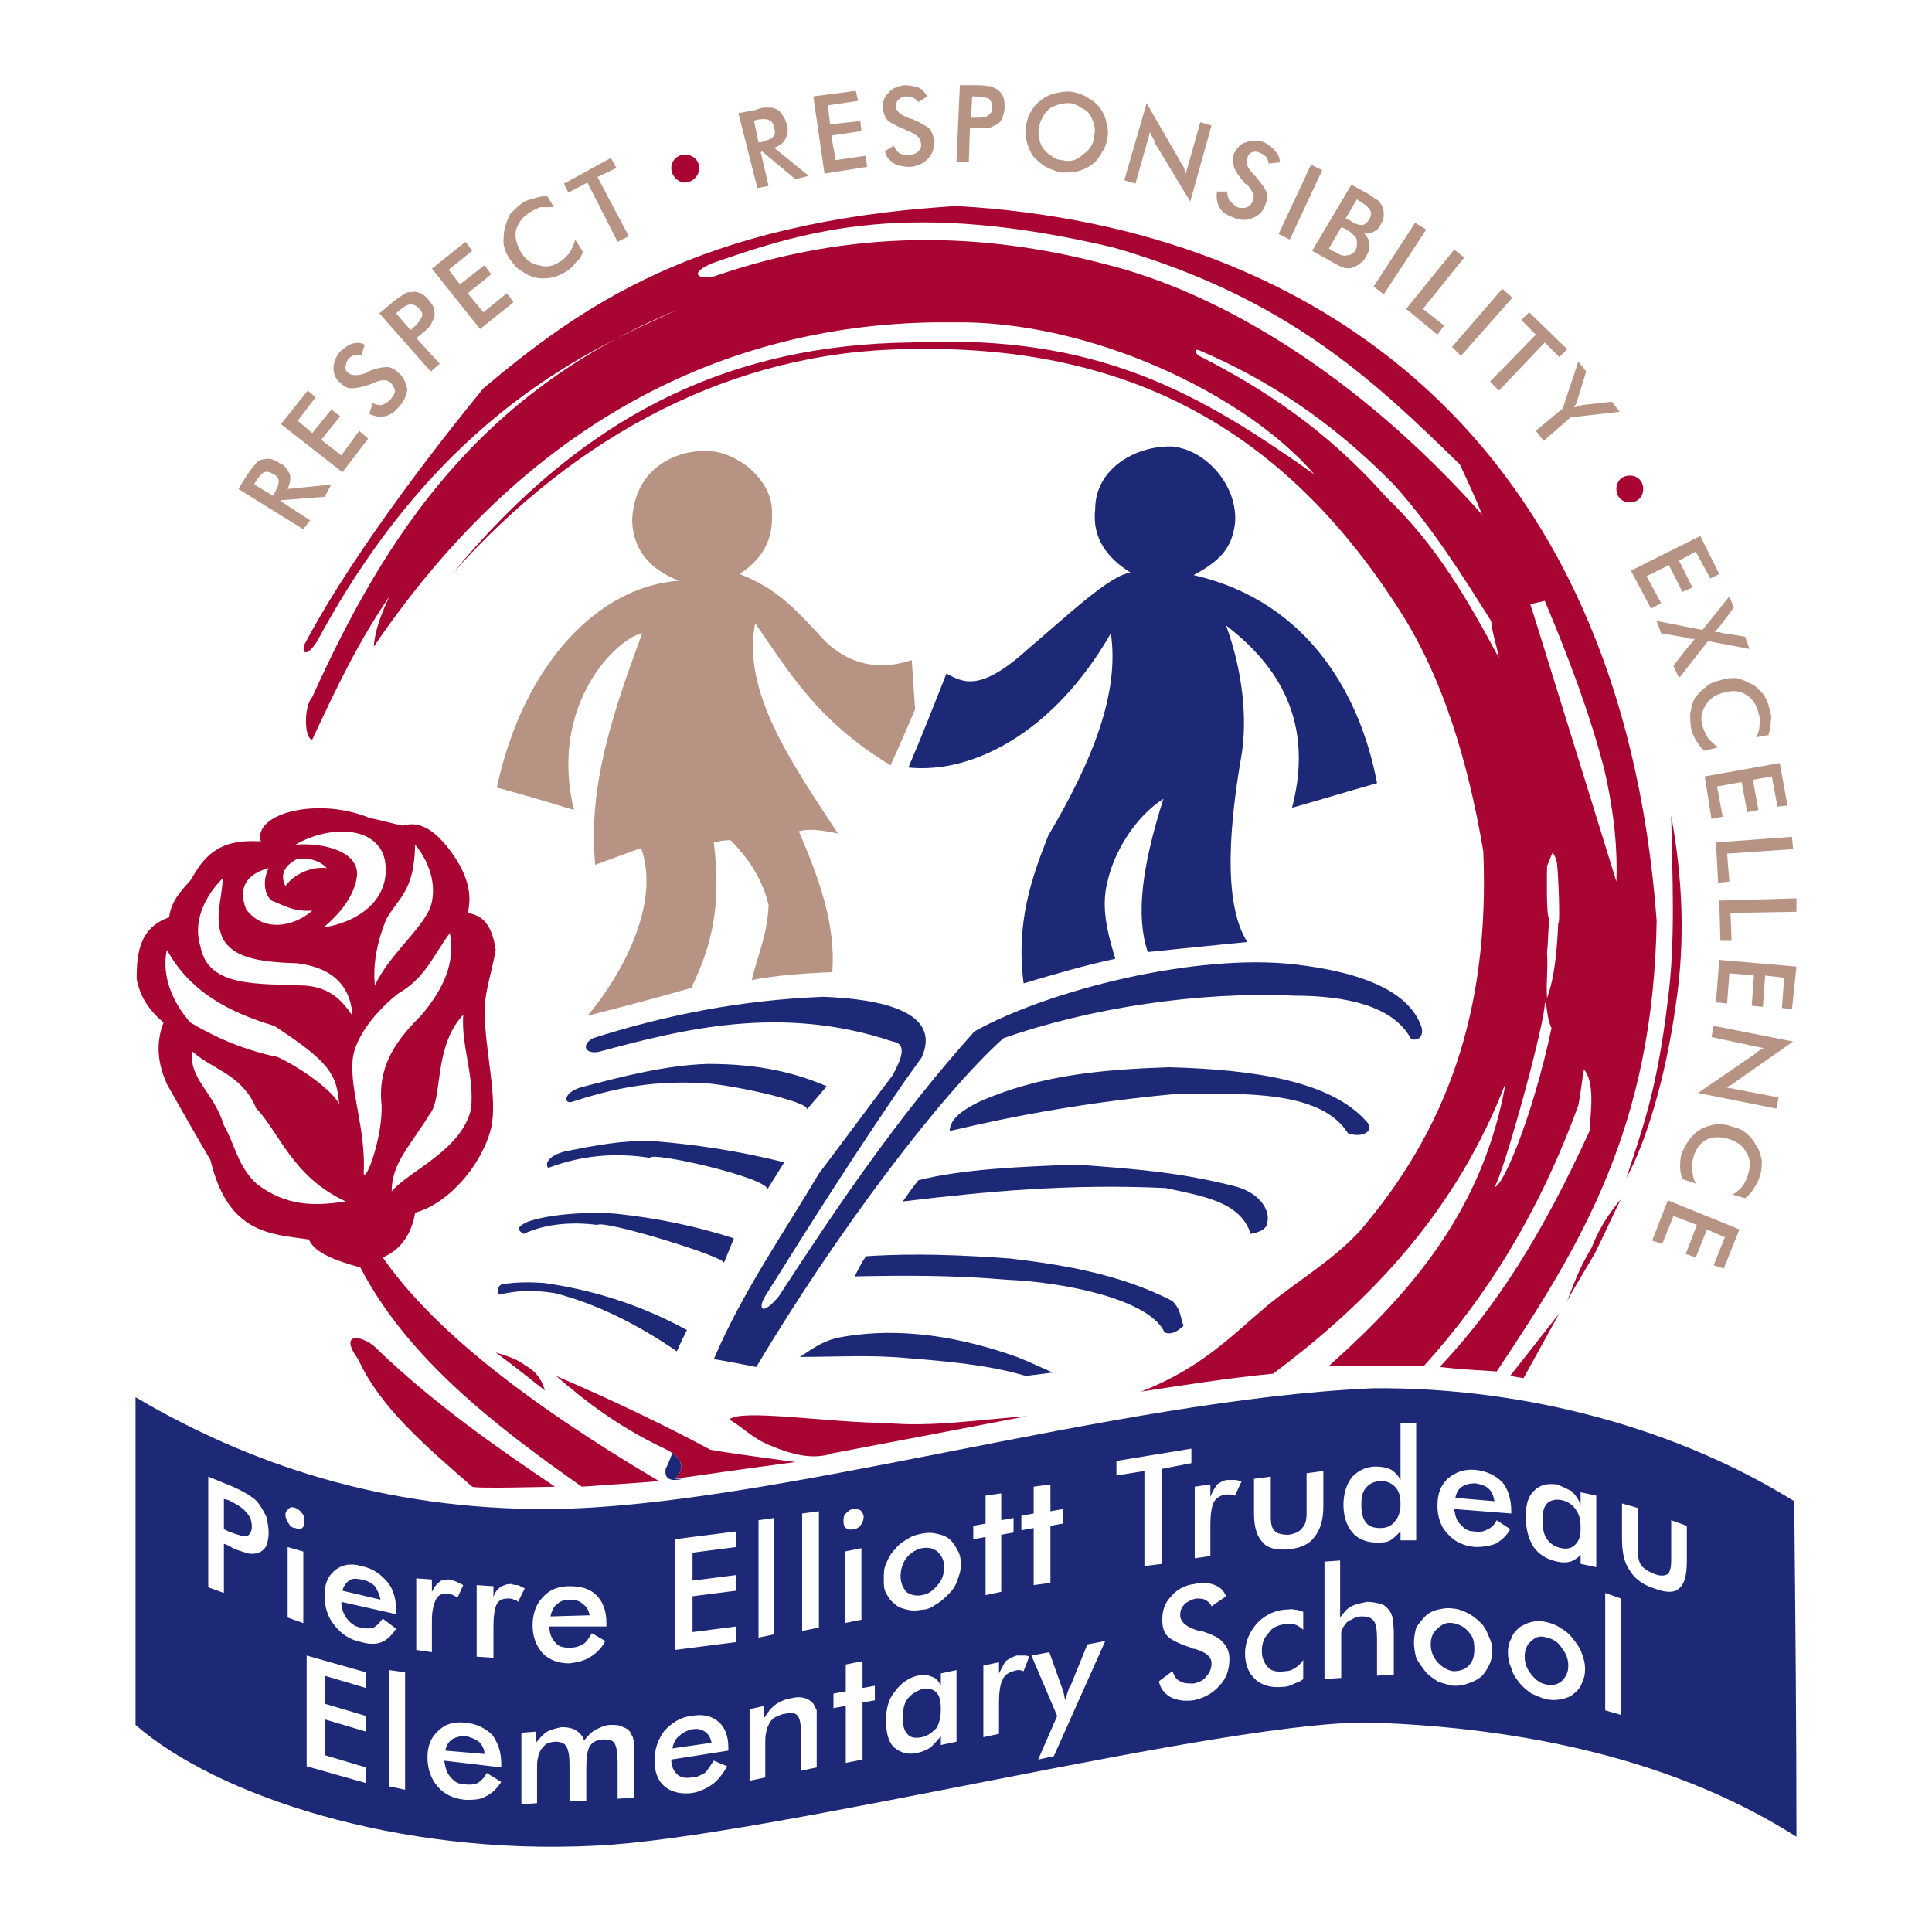
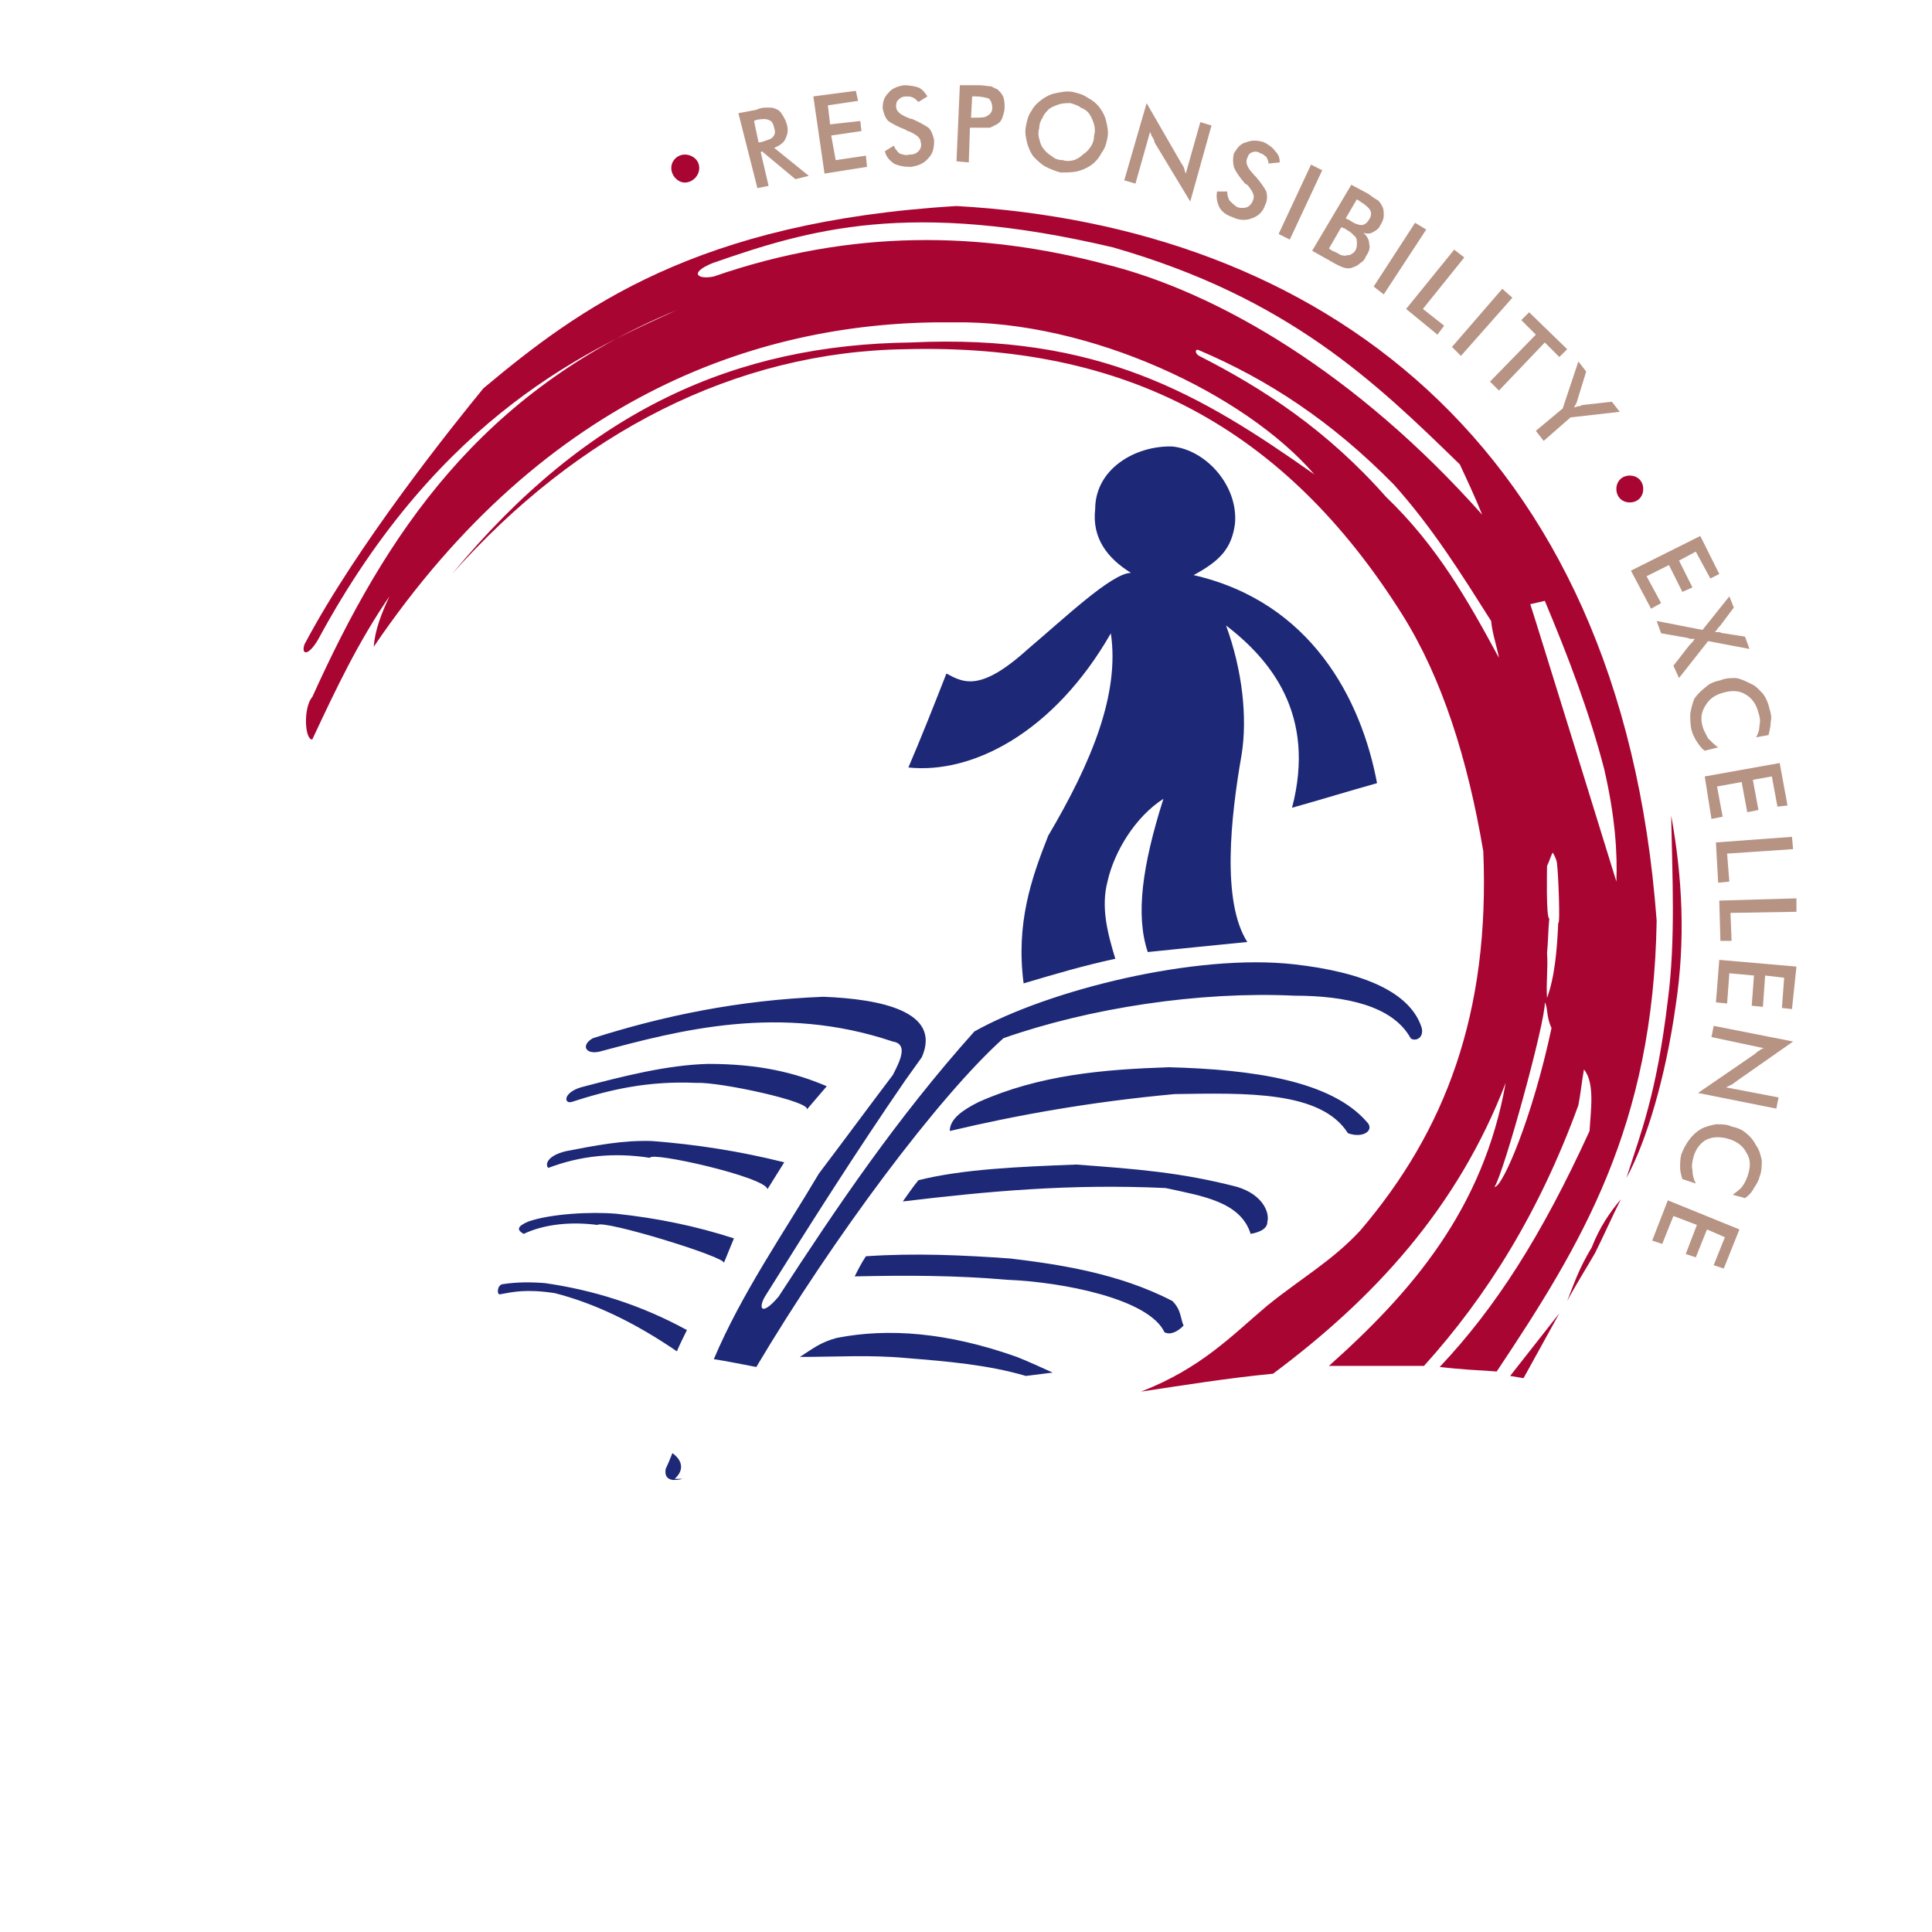
<svg xmlns="http://www.w3.org/2000/svg" version="1.0" id="Layer_1" x="0px" y="0px" width="192.756px" height="192.756px" viewBox="0 0 192.756 192.756" enable-background="new 0 0 192.756 192.756" xml:space="preserve">
  <g>
    <polygon fill-rule="evenodd" clip-rule="evenodd" fill="#FFFFFF" points="0,0 192.756,0 192.756,192.756 0,192.756 0,0  " />
-     <path fill-rule="evenodd" clip-rule="evenodd" fill="#1D2877" d="M13.523,172.094c0-10.936,0-21.76,0-32.695   c11.159,6.582,24.661,11.27,41.399,11.158c22.095-0.223,56.129-10.936,82.129-12.051c15.399-0.113,30.464,4.127,41.958,11.27   c0.111,11.158,0.223,22.318,0.223,33.477c-13.502-8.592-29.794-10.936-42.181-11.383c-14.172-0.445-60.481,11.494-77.665,12.275   C39.635,185.148,21.558,179.123,13.523,172.094L13.523,172.094z" />
    <path fill-rule="evenodd" clip-rule="evenodd" fill="#A90533" d="M31.154,73.783c2.455-5.245,4.575-9.708,7.7-14.283   c-0.781,1.674-1.451,3.348-1.562,5.021c17.184-25.331,38.944-32.584,57.803-32.361c13.613-0.223,29.125,7.142,36.043,15.176   c-11.382-8.035-21.536-14.06-40.283-13.167c-17.296,0.223-32.138,6.583-45.751,23.099c12.498-14.06,28.232-22.206,45.305-22.429   c21.76-0.558,37.717,7.699,49.545,26.558c3.906,6.249,6.473,14.283,8.035,23.545c0.669,16.181-3.794,27.897-12.275,37.829   c-2.789,3.012-5.803,4.686-9.262,7.477c-3.571,3.012-6.584,6.248-12.609,8.592c4.463-0.67,8.592-1.34,13.167-1.785   c10.043-7.477,18.412-16.516,23.211-29.014c-2.231,12.609-9.373,20.867-17.631,28.232c3.124,0,6.36,0,9.484,0   c6.249-6.92,11.494-15.287,15.399-26c0.224-1.117,0.335-2.344,0.558-3.572c1.116,1.34,0.67,4.129,0.559,6.139   c-4.799,10.488-9.374,17.631-14.953,23.545c1.897,0.223,3.905,0.334,5.691,0.447c8.48-12.723,15.622-24.439,15.957-44.971   c-3.571-48.207-34.146-69.297-69.854-71.306C69.541,22.118,57.824,30.71,48.228,38.745c-3.013,3.682-12.609,15.623-17.854,25.554   c-0.334,1.004,0.335,1.228,1.339-0.446c12.274-22.764,27.562-29.125,35.82-32.919c-19.64,8.146-29.013,22.318-36.378,38.61   C30.262,70.547,30.373,73.783,31.154,73.783L31.154,73.783z M154.125,100.006c0.335,0.559,0.112,1.34,0.67,2.566   c-1.897,8.928-4.91,15.959-5.691,15.846C149.996,117.191,154.237,101.793,154.125,100.006L154.125,100.006z M154.349,86.393   c0.223-0.447,0.335-0.893,0.558-1.339c0,0,0.446,0.669,0.446,1.228c0.111,0.781,0.335,6.026,0.111,5.803   c-0.111,2.566-0.334,5.355-1.115,7.477c-0.111-1.451,0.111-3.013,0-4.464c0.111-1.116,0.111-2.343,0.223-3.459   C154.237,91.637,154.349,86.616,154.349,86.393L154.349,86.393z M152.675,60.281c0.446-0.112,1.004-0.224,1.45-0.335   c2.344,5.58,4.464,11.159,5.914,16.738c1.116,4.798,1.34,8.481,1.228,11.271C161.267,87.955,152.786,60.504,152.675,60.281   L152.675,60.281z M119.645,34.951c6.807,2.901,13.167,7.03,19.416,13.391c3.905,4.352,6.807,9.038,9.709,13.613   c0.111,1.228,0.558,2.455,0.78,3.683c-3.013-5.58-6.137-11.159-11.271-16.069c-5.914-6.695-12.274-10.824-18.635-14.06   C119.198,35.285,119.198,34.727,119.645,34.951L119.645,34.951z M71.215,27.585c-1.562,0.335-2.567-0.334-0.112-1.339   c9.597-3.348,19.64-6.361,39.949-1.562c17.52,5.022,26.224,13.502,34.593,21.648c0.781,1.674,1.562,3.348,2.231,5.021   c-12.498-14.061-26.335-22.206-37.605-24.996C97.996,23.122,85.052,22.787,71.215,27.585L71.215,27.585z M150.666,137.277   l4.91-6.25l-3.571,6.473L150.666,137.277L150.666,137.277z M156.357,129.801c0.669-1.674,1.115-3.125,2.454-5.355   c0.781-2.01,1.786-3.459,2.901-4.799c-0.893,1.785-1.674,3.57-2.566,5.355C158.254,126.564,157.25,128.127,156.357,129.801   L156.357,129.801z M162.271,117.525c1.45-4.574,3.013-8.369,4.129-17.742c0.781-5.914,0.446-12.274,0.334-18.412   c1.116,6.138,1.451,12.387,0.447,18.971C166.177,107.482,164.279,113.844,162.271,117.525L162.271,117.525z" />
    <path fill-rule="evenodd" clip-rule="evenodd" fill="#A90533" d="M68.313,15.422c-0.67,0-1.339,0.558-1.339,1.339   s0.669,1.451,1.339,1.451c0.781,0,1.451-0.669,1.451-1.451S69.095,15.422,68.313,15.422L68.313,15.422z" />
    <path fill-rule="evenodd" clip-rule="evenodd" fill="#A90533" d="M162.606,47.449c-0.781,0-1.34,0.558-1.34,1.338   c0,0.781,0.559,1.339,1.34,1.339c0.78,0,1.339-0.558,1.339-1.339C163.945,48.006,163.387,47.449,162.606,47.449L162.606,47.449z" />
-     <path fill-rule="evenodd" clip-rule="evenodd" fill="#A90533" d="M47.111,148.324c-4.463-3.904-9.15-7.811-11.382-12.721   c-2.12-2.902,0.669-2.344,1.897-1.004c5.58,5.355,11.605,9.596,17.743,13.725C55.369,148.324,47.334,148.547,47.111,148.324   L47.111,148.324z M37.403,98.332c-0.223-2.12,0.223-4.351,1.116-6.583c1.339-2.343,2.79-2.79,2.901-7.476   c1.116,1.339,2.121,3.459,1.674,5.69C42.648,92.307,38.854,95.097,37.403,98.332L37.403,98.332z M65.747,147.766   c-13.614-8.033-22.765-15.398-27.562-22.316c1.897-0.781,2.901-2.455,3.236-4.463c3.348-0.895,6.695-4.799,7.588-8.482   c0.67-3.123-0.669-7.699-0.669-11.939c0.112-1.896,0.781-3.793,1.116-5.802c-0.447-3.013-1.674-3.459-2.79-3.683   c0.446-1.786,0-3.571-1.228-5.468c-1.785-2.678-3.459-3.794-5.245-3.236c-1.116-0.223-2.231-0.558-3.348-0.781   c-5.133-2.121-11.605-0.447-10.824,2.343c-2.232-0.112-4.352,0.111-6.026,2.343c-0.335,0.446-0.67,1.004-1.004,1.562   c-0.893,1.004-1.897,2.008-2.12,3.682c-2.901,1.004-3.236,3.459-3.236,6.138c0.335,1.785,1.228,3.123,2.678,4.352   c-0.893,2.344-0.446,4.352,0.334,6.137c1.451,2.566,2.902,5.133,4.352,7.588c1.786,7.477,6.138,7.365,9.82,7.924   c0.558,1.338,2.678,2.119,5.133,2.789c4.687,9.039,13.502,15.846,22.095,21.871C58.047,148.324,66.193,147.766,65.747,147.766   L65.747,147.766z M39.077,118.865c0-2.789,1.786-4.463,3.794-7.699c1.339-1.562,0.335-6.695,3.348-9.932   c-0.223,3.125,1.116,6.025,0.781,9.373C46.107,114.736,40.751,116.857,39.077,118.865L39.077,118.865z M32.27,92.53   c1.897-1.562,3.125-3.348,3.348-5.133c0.223-2.455-3.348-3.348-6.138-3.124c3.236-1.897,8.146-2.009,8.927,1.562   C39.077,89.963,35.395,92.084,32.27,92.53L32.27,92.53z M32.605,86.616c-0.669-0.781-2.009-1.116-3.013-0.893   c-1.228,0.67-1.674,1.562-1.116,2.678C29.257,87.286,31.043,86.393,32.605,86.616L32.605,86.616z M31.154,90.856   c-1.785,0.111-2.678-0.446-3.794-0.893c-0.781-0.223-1.339-1.785-0.558-3.348c-2.121,0.558-3.125,1.897-2.232,4.129   C26.356,93.088,29.369,92.419,31.154,90.856L31.154,90.856z M22.228,87.62c-1.339,1.339-3.125,3.906-2.232,6.807   c0.781,4.129,5.691,3.682,10.489,3.905c2.566,0.225,3.682,1.562,4.687,3.014c-0.112-1.674-0.781-4.687-5.579-5.245   c-4.129-0.111-6.361-0.669-7.365-2.455C21.334,91.637,22.116,89.963,22.228,87.62L22.228,87.62z M33.833,110.162   c-0.223-3.014-1.004-4.24-6.472-7.812c-4.464-1.338-8.369-3.348-10.713-7.587c-0.558,2.566,0.558,5.244,2.344,7.253   c2.455,1.451,4.91,2.566,8.257,3.348C27.583,105.141,32.828,108.152,33.833,110.162L33.833,110.162z M34.502,119.869   c-3.013,0.447-5.914,0.559-8.927-1.785c-1.897-1.785-2.12-3.906-3.236-5.803c-1.004-3.348-3.571-4.686-3.125-7.365   c2.12,1.898,4.91,2.232,6.36,5.691C27.807,112.84,29.146,117.414,34.502,119.869L34.502,119.869z M36.288,117.08   c0.223-4.352-1.339-8.146-1.116-11.158c0.112-2.455,2.566-5.246,4.575-6.809c2.678-1.562,3.348-3.57,5.133-6.025   c0.558,2.901-0.558,5.468-2.79,8.146c-2.343,2.344-4.463,4.91-4.017,9.039C38.185,113.396,36.511,117.973,36.288,117.08   L36.288,117.08z M54.365,138.729c-1.562-1.229-3.236-2.566-4.91-3.795c1.004,0.336,2.009,0.559,3.013,1.34   C53.695,136.943,54.142,137.947,54.365,138.729L54.365,138.729z M67.309,147.543c0.893-0.781,1.116-2.008-1.004-3.012   c-4.24-2.01-7.477-4.352-10.824-7.254c5.468,2.344,10.601,4.799,15.399,7.365c2.567,0.445,5.356,0.781,8.481,1.227   C75.121,146.428,71.215,146.986,67.309,147.543L67.309,147.543z M83.155,144.977c6.472-1.227,12.944-2.455,19.304-3.682   c-4.686,0.334-9.708,1.115-14.06,0.67c-5.468,0-14.618-1.451-15.623-0.336c1.339,0.781,2.344,1.896,4.018,2.566   C79.695,145.424,81.481,145.535,83.155,144.977L83.155,144.977z" />
    <path fill-rule="evenodd" clip-rule="evenodd" fill="#1D2877" d="M79.807,135.381c1.228-0.781,2.008-1.451,3.682-1.898   c5.133-1.004,11.048-0.557,17.966,1.898c1.116,0.445,2.344,1.004,3.571,1.562c-0.893,0.111-1.786,0.223-2.679,0.334   c-3.794-1.115-7.811-1.451-11.939-1.785C86.726,135.156,83.489,135.381,79.807,135.381L79.807,135.381z M85.275,127.346   c0.335-0.67,0.669-1.338,1.116-2.008c4.91-0.336,9.708-0.111,14.396,0.223c4.687,0.559,10.824,1.451,16.18,4.24   c0.894,0.893,0.781,1.674,1.116,2.455c0,0-1.004,1.115-1.896,0.67c-1.562-3.348-10.155-5.021-15.734-5.244   C95.318,127.234,90.408,127.234,85.275,127.346L85.275,127.346z M90.073,119.869c0.558-0.781,1.004-1.451,1.562-2.119   c4.464-1.117,10.043-1.34,15.735-1.562c6.025,0.445,10.489,0.781,16.068,2.23c2.566,0.781,3.236,2.568,3.013,3.461   c0,0.557-0.446,1.004-1.674,1.227c-1.004-3.236-4.91-3.793-8.48-4.574C106.7,118.084,98.442,118.865,90.073,119.869L90.073,119.869   z M94.76,112.84c0-1.229,1.339-2.121,2.901-2.902c6.026-2.678,12.275-3.236,18.97-3.459c8.37,0.223,16.181,1.34,19.752,5.469   c0.781,0.781-0.335,1.674-1.897,1.115c-2.678-4.24-10.154-4.018-17.296-3.906C108.708,109.938,101.344,111.277,94.76,112.84   L94.76,112.84z M80.477,110.719c0.669-0.781,1.339-1.562,2.009-2.344c-3.125-1.338-6.695-2.23-11.829-2.23   c-4.129,0.111-8.481,1.227-12.721,2.344c-1.785,0.557-1.674,1.674-0.893,1.449c3.794-1.227,7.588-2.119,12.498-1.896   C71.773,107.93,81.146,109.938,80.477,110.719L80.477,110.719z M76.571,118.643c0.558-0.893,1.116-1.785,1.674-2.68   c-4.463-1.115-8.815-1.785-13.167-2.119c-2.901-0.111-5.69,0.445-8.592,1.004c-1.897,0.447-2.12,1.34-1.785,1.674   c3.236-1.227,6.583-1.562,10.154-1.004C64.854,114.848,76.348,117.414,76.571,118.643L76.571,118.643z M72.219,126.008   c0.335-0.781,0.67-1.674,1.004-2.455c-3.794-1.229-7.588-2.01-11.717-2.455c-2.566-0.225-6.583,0-8.815,0.781   c-1.004,0.445-1.227,0.781-0.446,1.227c2.12-1.004,4.798-1.227,7.365-0.893C60.167,121.654,72.554,125.449,72.219,126.008   L72.219,126.008z M67.532,134.822c0.335-0.781,0.67-1.451,1.004-2.121c-4.687-2.566-9.485-4.016-14.172-4.686   c-1.451-0.111-2.79-0.111-4.24,0.111c-0.558,0.111-0.558,1.115-0.223,1.004c1.228-0.223,2.566-0.557,5.468-0.111   C59.275,130.023,63.292,131.922,67.532,134.822L67.532,134.822z M59.833,104.916c-1.45,0.336-1.897-0.668-0.669-1.338   c7.03-2.232,14.507-3.795,22.987-4.129c5.691,0.223,11.829,1.449,9.82,6.025c-0.558,0.781-1.116,1.562-1.674,2.344   c-4.91,7.141-9.374,14.172-13.837,21.312c-0.893,1.34-0.558,2.344,1.228,0.223c5.802-8.926,11.828-17.854,19.528-26.445   c7.365-4.129,22.095-7.812,31.914-6.696c6.919,0.781,11.605,2.79,12.722,6.36c0.223,1.117-0.781,1.34-1.116,1.006   c-1.785-3.236-6.472-4.24-11.605-4.24c-9.484-0.447-20.421,1.227-29.013,4.24c-6.472,5.803-16.961,19.861-24.661,32.807   c-1.785-0.334-2.79-0.559-4.24-0.781c2.79-6.584,6.918-12.498,10.489-18.523c2.455-3.236,4.91-6.584,7.365-9.82   c0.893-1.674,1.451-3.125,0-3.348C77.799,100.117,67.755,102.797,59.833,104.916L59.833,104.916z M67.086,147.654   c-0.558-0.111-0.781-0.445-0.669-1.115c0.223-0.445,0.446-1.004,0.669-1.562c1.228,0.893,1.004,1.896,0.223,2.566   c0.223,0,0.446,0,0.781,0C67.755,147.654,67.421,147.654,67.086,147.654L67.086,147.654z" />
-     <path fill-rule="evenodd" clip-rule="evenodd" fill="#B79384" d="M58.605,101.346c3.459-0.893,6.918-1.785,10.377-2.789   c1.674-3.571,3.125-7.477,2.232-14.507c0.558-0.111,0.893-0.223,1.674-0.223c2.008,2.009,3.236,4.129,3.794,6.472   c-0.112,3.013-1.116,5.021-1.674,7.477c2.343-0.447,5.021-0.67,8.035-0.782c0.334-4.687-1.228-9.15-3.348-14.06   c1.339-0.334,2.678,0,3.906,0.223c-4.687-7.142-9.597-14.172-8.257-20.979c3.348,4.798,6.137,9.708,13.502,14.172   c0.893-1.897,1.674-3.794,2.455-5.58c-0.111-1.674-0.223-3.236-0.335-4.91c-4.463,1.45-7.477-0.447-9.374-2.678   c-2.455-2.678-4.352-4.575-7.811-5.915c2.232-1.451,3.348-3.348,3.236-5.914c0.223-3.459-3.571-6.36-6.472-6.36   c-2.902-0.112-7.253,1.562-7.477,6.918c0.111,3.793,2.901,5.356,4.687,6.026c-8.035,0.558-15.511,8.257-18.189,20.644   c2.567,0.67,5.133,1.451,7.7,2.232c-2.566-10.601,4.352-17.185,6.807-17.631c-2.79,7.588-5.467,15.176-4.686,23.099   c1.562-0.558,3.012-1.116,4.575-1.674C66.193,90.856,60.949,98.668,58.605,101.346L58.605,101.346z" />
    <path fill-rule="evenodd" clip-rule="evenodd" fill="#1D2877" d="M90.631,76.573c1.339-3.125,2.567-6.249,3.794-9.374   c1.674,0.893,3.348,1.897,8.146-2.455c3.57-3.013,8.369-7.588,10.267-7.588c-2.344-1.451-3.906-3.459-3.571-6.361   c0-4.017,4.018-6.36,7.699-6.249c3.348,0.335,6.584,3.906,6.249,7.7c-0.335,2.455-1.45,3.683-4.129,5.133   c11.717,2.678,16.738,12.387,18.301,20.756c-2.789,0.781-5.69,1.674-8.48,2.455c2.455-9.374-2.231-14.841-6.584-18.189   c1.674,4.575,2.12,9.262,1.562,12.833c-1.116,6.361-2.009,14.729,0.558,18.747c-3.348,0.335-6.695,0.669-9.931,1.004   c-1.228-3.683-0.559-8.592,1.562-15.288c-2.789,1.786-4.91,5.245-5.579,8.258c-0.67,2.567,0,5.133,0.781,7.7   c-3.125,0.669-6.138,1.562-9.15,2.455c-0.781-6.025,0.781-10.489,2.455-14.729c4.352-7.365,7.142-14.172,6.249-20.197   C105.138,73.114,96.992,77.243,90.631,76.573L90.631,76.573z" />
    <path fill-rule="evenodd" clip-rule="evenodd" fill="#FFFFFF" d="M22.339,152.564l0.446,0.225c0.893,0.334,1.562,0.557,1.897,0.445   c0.223-0.111,0.446-0.445,0.446-0.893c0-0.67-0.223-1.115-0.558-1.451c-0.334-0.445-0.893-0.781-1.785-1.227l-0.446-0.111V152.564   L22.339,152.564z M22.339,154.016v4.91l-1.562-0.559V147.32l2.455,1.004c0.781,0.336,1.339,0.67,1.674,0.893   c0.335,0.225,0.669,0.447,0.893,0.781c0.334,0.447,0.558,0.893,0.781,1.34c0.112,0.559,0.224,1.004,0.224,1.562   c0,0.557-0.112,1.004-0.224,1.338c-0.223,0.336-0.446,0.559-0.781,0.67c-0.224,0.111-0.558,0.111-0.893,0.111   c-0.335-0.111-0.893-0.223-1.674-0.557l-0.335-0.225L22.339,154.016L22.339,154.016z M28.477,151.115   c0-0.225,0.111-0.447,0.334-0.559c0.111-0.223,0.334-0.223,0.669-0.111c0.223,0.111,0.446,0.223,0.669,0.557   c0.223,0.225,0.223,0.447,0.223,0.781c0,0.336,0,0.447-0.223,0.67c-0.223,0.111-0.446,0.111-0.669,0   c-0.335,0-0.558-0.223-0.669-0.445C28.588,151.672,28.477,151.449,28.477,151.115L28.477,151.115z M28.699,161.381v-7.031   l1.562,0.447v7.141L28.699,161.381L28.699,161.381z M39.523,161.045l-5.468-1.227c0,0.67,0.223,1.227,0.558,1.674   c0.334,0.445,0.781,0.781,1.339,0.893s1.004,0.111,1.339,0c0.334-0.223,0.558-0.447,0.893-0.893l1.339,1.004   c-0.446,0.67-0.893,1.115-1.451,1.34c-0.558,0.223-1.228,0.223-2.009,0c-1.116-0.225-2.008-0.781-2.678-1.674   c-0.669-0.781-1.004-1.785-1.004-3.014c0-1.115,0.335-1.896,1.004-2.455c0.669-0.557,1.562-0.781,2.678-0.445   c1.116,0.223,1.897,0.781,2.567,1.562s0.893,1.785,0.893,3.012V161.045L39.523,161.045z M37.961,159.596   c-0.112-0.559-0.335-1.004-0.558-1.34c-0.335-0.334-0.781-0.559-1.339-0.67c-0.558-0.111-1.004-0.111-1.227,0.111   c-0.335,0.225-0.558,0.559-0.67,1.006L37.961,159.596L37.961,159.596z M43.094,158.814c0.223-0.447,0.447-0.781,0.781-1.004   c0.223-0.225,0.558-0.225,1.004-0.225c0.223,0.111,0.446,0.111,0.669,0.225c0.223,0.111,0.446,0.223,0.669,0.334l-0.558,1.227   c-0.111-0.111-0.334-0.111-0.446-0.223c-0.224-0.111-0.335-0.111-0.559-0.111c-0.558-0.111-0.893,0.111-1.115,0.447   c-0.224,0.445-0.447,1.115-0.447,2.119v3.236l-1.562-0.223v-7.143l1.562,0.111V158.814L43.094,158.814z M49.231,159.371   c0.112-0.445,0.335-0.779,0.67-1.004c0.334-0.223,0.669-0.334,1.116-0.334c0.223,0.111,0.447,0.111,0.669,0.111   c0.223,0.111,0.447,0.223,0.67,0.334l-0.67,1.34c-0.111-0.111-0.223-0.223-0.446-0.223c-0.111-0.111-0.335-0.111-0.558-0.111   c-0.447,0-0.893,0.111-1.116,0.557c-0.223,0.447-0.335,1.229-0.335,2.232v3.125l-1.674-0.113v-7.141l1.674,0.111V159.371   L49.231,159.371z M60.502,162.273h-5.691c0,0.67,0.223,1.227,0.558,1.562c0.335,0.445,0.781,0.557,1.451,0.557   c0.558,0,0.893-0.111,1.339-0.334c0.335-0.223,0.558-0.559,0.893-1.115l1.339,0.781c-0.335,0.668-0.893,1.227-1.451,1.561   c-0.669,0.447-1.339,0.559-2.12,0.67c-1.116,0-2.009-0.334-2.678-1.004c-0.669-0.781-1.004-1.674-1.004-2.789   c0-1.117,0.334-2.121,1.004-2.791c0.669-0.779,1.562-1.115,2.678-1.115s2.008,0.223,2.678,0.893   c0.669,0.67,1.004,1.562,1.004,2.789V162.273L60.502,162.273z M58.828,161.158c-0.111-0.559-0.334-0.895-0.669-1.117   c-0.334-0.334-0.781-0.445-1.339-0.445c-0.446,0-0.893,0.111-1.228,0.445c-0.335,0.223-0.558,0.67-0.669,1.229L58.828,161.158   L58.828,161.158z M67.309,164.617V153.57l6.138-0.781v1.561l-4.352,0.559v2.789l4.352-0.557v1.562l-4.352,0.557v3.572l4.352-0.559   v1.562L67.309,164.617L67.309,164.617z M75.678,163.389v-11.717l1.562-0.223v11.605L75.678,163.389L75.678,163.389z M80.03,162.719   v-11.717l1.674-0.223v11.605L80.03,162.719L80.03,162.719z M84.159,151.783c0-0.334,0-0.557,0.223-0.781   c0.224-0.223,0.447-0.445,0.781-0.445c0.223,0,0.447,0,0.67,0.111c0.223,0.223,0.334,0.447,0.334,0.67   c0,0.334-0.111,0.559-0.334,0.893c-0.223,0.223-0.447,0.334-0.67,0.334c-0.334,0.111-0.558,0-0.781-0.111   C84.159,152.23,84.159,152.008,84.159,151.783L84.159,151.783z M84.271,161.938v-7.141l1.674-0.334v7.141L84.271,161.938   L84.271,161.938z M94.202,156.359c0-0.67-0.223-1.115-0.669-1.562c-0.447-0.334-0.893-0.447-1.562-0.334   c-0.558,0.111-1.116,0.445-1.562,1.004c-0.335,0.445-0.558,1.115-0.558,1.785s0.223,1.115,0.558,1.562   c0.446,0.334,1.004,0.445,1.562,0.334c0.669-0.111,1.116-0.445,1.562-1.004C93.979,157.697,94.202,157.029,94.202,156.359   L94.202,156.359z M88.176,157.586c0-0.557,0-1.115,0.223-1.562c0.223-0.557,0.446-1.004,0.893-1.449   c0.334-0.447,0.781-0.781,1.227-1.004c0.446-0.336,0.893-0.447,1.451-0.559s1.004-0.111,1.451,0   c0.558,0.111,0.893,0.223,1.339,0.559c0.335,0.334,0.558,0.668,0.781,1.115c0.223,0.334,0.335,0.893,0.335,1.338   c0,0.559-0.112,1.006-0.335,1.562c-0.111,0.447-0.446,1.006-0.781,1.34c-0.446,0.445-0.893,0.893-1.339,1.115   c-0.446,0.336-0.893,0.559-1.451,0.559c-0.558,0.111-1.004,0.111-1.451,0s-0.893-0.223-1.227-0.559   c-0.447-0.334-0.67-0.67-0.893-1.115C88.176,158.592,88.176,158.033,88.176,157.586L88.176,157.586z M98.331,159.148v-5.803   l-1.228,0.225v-1.34l1.228-0.223v-2.791l1.562-0.223v2.678l1.229-0.223v1.451l-1.229,0.223v5.691L98.331,159.148L98.331,159.148z    M103.129,158.145v-5.691l-1.228,0.223v-1.449l1.228-0.225v-2.678l1.674-0.223v2.678l1.228-0.223v1.451l-1.228,0.223v5.691   L103.129,158.145L103.129,158.145z M115.962,146.539v9.484l-1.785,0.225v-9.486l-2.79,0.447v-1.451l7.477-1.227v1.449   L115.962,146.539L115.962,146.539z M120.76,149.328c0.224-0.557,0.446-0.893,0.67-1.227c0.335-0.223,0.67-0.447,1.116-0.447   c0.223,0,0.446,0,0.669,0c0.224,0,0.446,0.111,0.67,0.111l-0.67,1.451c-0.111,0-0.223-0.111-0.446-0.111c-0.111,0-0.335,0-0.558,0   c-0.446,0.111-0.893,0.336-1.116,0.781c-0.223,0.447-0.335,1.229-0.335,2.232v3.125l-1.562,0.223v-7.143l1.562-0.223V149.328   L120.76,149.328z M126.786,147.32v4.018c0,0.67,0.111,1.227,0.446,1.451c0.223,0.223,0.67,0.334,1.339,0.334   c0.67-0.111,1.116-0.334,1.339-0.67c0.335-0.334,0.447-0.781,0.447-1.451v-4.016l1.674-0.225v3.572   c0,1.338-0.335,2.342-0.894,3.012c-0.446,0.67-1.339,1.117-2.566,1.229s-2.12-0.111-2.566-0.67   c-0.558-0.559-0.893-1.451-0.893-2.902v-3.459L126.786,147.32L126.786,147.32z M139.73,150.109c0-0.781-0.112-1.338-0.558-1.785   c-0.335-0.334-0.781-0.559-1.34-0.559c-0.669,0-1.115,0.225-1.45,0.559c-0.446,0.447-0.559,1.004-0.559,1.785   s0.112,1.34,0.447,1.787c0.334,0.445,0.893,0.557,1.45,0.557c0.67,0,1.116-0.223,1.451-0.67   C139.507,151.449,139.73,150.779,139.73,150.109L139.73,150.109z M139.73,141.965h1.562v11.717h-1.562v-0.893   c-0.335,0.334-0.67,0.668-1.005,0.893c-0.446,0.223-0.893,0.223-1.339,0.223c-1.004,0-1.896-0.334-2.455-1.004   c-0.558-0.67-0.893-1.562-0.893-2.791c0-1.115,0.335-2.119,0.893-2.789c0.67-0.67,1.451-1.004,2.344-1.004   c0.558,0,1.116,0.111,1.562,0.334c0.335,0.223,0.669,0.559,0.893,1.004V141.965L139.73,141.965z M150.777,151.002l-5.69-0.445   c0.111,0.67,0.223,1.227,0.669,1.562c0.335,0.445,0.781,0.67,1.339,0.67c0.559,0.111,1.005,0,1.34-0.225   c0.335-0.111,0.669-0.445,0.893-0.893l1.339,0.893c-0.335,0.67-0.893,1.117-1.451,1.451c-0.558,0.223-1.227,0.334-2.008,0.334   c-1.228-0.111-2.12-0.557-2.79-1.338c-0.67-0.67-1.004-1.674-1.004-2.791c0-1.227,0.334-2.008,1.004-2.678   c0.781-0.67,1.674-1.004,2.79-0.893c1.115,0.111,2.008,0.559,2.678,1.229c0.559,0.668,0.893,1.674,0.893,2.9V151.002   L150.777,151.002z M149.104,149.775c-0.111-0.559-0.223-0.893-0.558-1.229c-0.335-0.334-0.781-0.445-1.339-0.557   c-0.559,0-1.005,0.111-1.34,0.334c-0.334,0.223-0.558,0.559-0.669,1.117L149.104,149.775L149.104,149.775z M159.259,156.359   l-1.562-0.336v-0.893c-0.335,0.336-0.67,0.559-1.004,0.67c-0.447,0.111-0.781,0.111-1.34,0c-1.004-0.223-1.785-0.67-2.343-1.451   c-0.559-0.893-0.781-1.896-0.781-3.012c0-1.229,0.223-2.01,0.781-2.566c0.669-0.67,1.339-0.781,2.343-0.67   c0.559,0.223,1.005,0.445,1.451,0.67c0.334,0.334,0.669,0.781,0.893,1.338v-1.227l1.562,0.334V156.359L159.259,156.359z    M157.696,152.453c0-0.781-0.111-1.338-0.446-1.785c-0.335-0.559-0.893-0.893-1.451-1.004c-0.558-0.111-1.115,0-1.45,0.334   c-0.335,0.336-0.446,0.893-0.446,1.674s0.111,1.451,0.446,1.898c0.335,0.445,0.781,0.779,1.45,0.893   c0.559,0.111,1.005,0,1.339-0.336C157.585,153.682,157.696,153.234,157.696,152.453L157.696,152.453z M163.387,150.445v4.018   c0,0.781,0.112,1.338,0.335,1.674c0.335,0.445,0.781,0.668,1.339,0.893c0.559,0.223,1.005,0.223,1.34,0   c0.223-0.225,0.334-0.67,0.334-1.34v-4.018l1.562,0.559v3.459c0,1.451-0.223,2.344-0.781,2.789c-0.446,0.447-1.339,0.447-2.455,0   c-1.115-0.334-2.008-1.004-2.454-1.785c-0.559-0.781-0.781-1.785-0.781-3.236v-3.459L163.387,150.445L163.387,150.445z" />
    <path fill-rule="evenodd" clip-rule="evenodd" fill="#FFFFFF" d="M30.596,176.223v-11.049l5.915,1.674v1.562l-4.129-1.227v2.789   l4.129,1.229v1.561l-4.129-1.227v3.57l4.129,1.229v1.562L30.596,176.223L30.596,176.223z M38.854,178.23v-11.605l1.562,0.223   v11.717L38.854,178.23L38.854,178.23z M50.013,176.334l-5.691-0.67c0.112,0.67,0.223,1.227,0.669,1.674   c0.335,0.445,0.781,0.67,1.339,0.67c0.558,0.111,1.004,0,1.339-0.111c0.335-0.225,0.669-0.559,0.893-1.006l1.451,0.893   c-0.446,0.67-0.893,1.117-1.562,1.451c-0.558,0.336-1.228,0.336-2.009,0.336c-1.227-0.113-2.12-0.559-2.79-1.34   c-0.67-0.781-1.004-1.785-1.004-2.9c0-1.117,0.334-2.01,1.116-2.68c0.67-0.668,1.562-0.893,2.678-0.781   c1.116,0.113,2.009,0.559,2.678,1.229c0.558,0.781,0.893,1.674,0.893,2.9V176.334L50.013,176.334z M48.339,174.994   c0-0.445-0.223-0.893-0.558-1.227c-0.335-0.225-0.781-0.447-1.339-0.559c-0.558,0-1.004,0.111-1.339,0.334   c-0.335,0.225-0.558,0.559-0.669,1.117L48.339,174.994L48.339,174.994z M53.583,179.904l-1.562,0.111v-7.141l1.451-0.113v1.117   c0.334-0.447,0.781-0.893,1.116-1.117c0.446-0.223,0.893-0.334,1.451-0.445c0.558,0,1.116,0.111,1.451,0.334   c0.335,0.225,0.669,0.559,0.781,1.006c0.446-0.559,0.781-0.895,1.228-1.117s0.893-0.445,1.451-0.445c0.446,0,0.893,0,1.227,0.223   c0.335,0.111,0.67,0.334,0.781,0.67c0.112,0.223,0.223,0.334,0.223,0.557c0.112,0.225,0.112,0.559,0.112,0.893v0.559v4.352   l-1.674,0.111v-3.682c0-0.893-0.112-1.562-0.335-1.896c-0.111-0.223-0.558-0.336-1.004-0.336c-0.67,0-1.116,0.225-1.451,0.67   c-0.223,0.447-0.334,1.117-0.334,2.121v3.348H56.82v-3.684c0-0.781-0.111-1.449-0.335-1.785c-0.223-0.334-0.558-0.445-1.116-0.445   c-0.335,0-0.558,0.111-0.893,0.223c-0.223,0.223-0.446,0.445-0.558,0.67c-0.112,0.223-0.223,0.445-0.223,0.67   c-0.112,0.223-0.112,0.668-0.112,1.338V179.904L53.583,179.904z M72.666,174.66l-5.691,0.893c0,0.67,0.224,1.115,0.558,1.451   c0.335,0.334,0.893,0.445,1.451,0.334c0.558,0,0.893-0.223,1.339-0.447c0.335-0.334,0.558-0.781,0.893-1.227l1.339,0.559   c-0.446,0.781-0.893,1.338-1.451,1.785c-0.669,0.445-1.339,0.781-2.12,0.893c-1.116,0.111-2.009-0.111-2.678-0.67   s-1.004-1.451-1.004-2.566s0.334-2.121,1.004-3.014c0.781-0.781,1.562-1.338,2.678-1.449c1.116-0.225,2.009,0,2.678,0.557   c0.669,0.559,1.004,1.451,1.004,2.566V174.66L72.666,174.66z M70.992,173.879c-0.112-0.559-0.335-0.893-0.67-1.117   c-0.334-0.223-0.669-0.334-1.339-0.223c-0.446,0.111-0.893,0.336-1.228,0.67c-0.334,0.223-0.558,0.67-0.669,1.227L70.992,173.879   L70.992,173.879z M74.786,177.672v-7.141l1.451-0.336v1.229c0.334-0.559,0.669-1.004,1.116-1.34   c0.447-0.334,1.004-0.557,1.674-0.67c0.446-0.111,0.893-0.111,1.228,0c0.446,0.113,0.669,0.336,0.893,0.559   c0.112,0.223,0.224,0.447,0.335,0.67c0,0.223,0,0.67,0,1.34v4.352l-1.562,0.334v-3.682c0-0.893-0.111-1.562-0.334-1.785   c-0.223-0.336-0.669-0.336-1.228-0.225c-0.335,0-0.669,0.225-1.004,0.336c-0.334,0.223-0.558,0.445-0.669,0.781   c-0.112,0.223-0.223,0.445-0.223,0.668c-0.112,0.336-0.112,0.781-0.112,1.34v3.236L74.786,177.672L74.786,177.672z M84.382,175.887   v-5.691l-1.227,0.225v-1.451l1.227-0.223v-2.68l1.674-0.334v2.678l1.228-0.223v1.451l-1.228,0.223v5.691L84.382,175.887   L84.382,175.887z M95.43,173.768l-1.562,0.334v-0.893c-0.334,0.447-0.669,0.781-1.004,1.115c-0.335,0.225-0.781,0.447-1.339,0.559   c-0.893,0.223-1.674,0-2.343-0.559c-0.558-0.557-0.781-1.449-0.781-2.678c0-1.115,0.223-2.119,0.893-2.9   c0.558-0.781,1.338-1.34,2.231-1.562c0.558-0.111,1.004-0.111,1.451,0.111c0.446,0.111,0.669,0.445,0.893,0.893v-1.229l1.562-0.334   V173.768L95.43,173.768z M93.867,170.531c0-0.781-0.111-1.34-0.446-1.674c-0.335-0.336-0.781-0.447-1.451-0.336   c-0.558,0.225-1.004,0.447-1.451,1.006c-0.334,0.445-0.446,1.115-0.446,1.896c0,0.67,0.112,1.227,0.446,1.562   c0.335,0.445,0.893,0.445,1.451,0.334s1.004-0.445,1.451-0.893C93.756,171.869,93.867,171.201,93.867,170.531L93.867,170.531z    M99.67,166.959c0.223-0.445,0.446-0.893,0.67-1.227c0.334-0.223,0.669-0.447,1.115-0.559c0.224,0,0.446,0,0.67,0   c0.223,0,0.334,0,0.558,0.111l-0.558,1.451c-0.111,0-0.224-0.111-0.446-0.111c-0.112,0-0.335,0-0.558,0.111   c-0.447,0.111-0.894,0.336-1.116,0.893c-0.224,0.447-0.335,1.229-0.335,2.232v3.125l-1.562,0.334v-7.141l1.562-0.336V166.959   L99.67,166.959z M105.138,175.217l-1.562,0.336l1.897-4.352l-2.566-6.027l1.785-0.334l1.228,3.459   c0.111,0.223,0.111,0.447,0.223,0.67c0,0.223,0.112,0.445,0.112,0.67c0.111-0.336,0.223-0.67,0.446-1.34l0.111-0.111l1.674-4.129   l1.785-0.334L105.138,175.217L105.138,175.217z M115.627,167.74l1.339-1.004c0.224,0.559,0.446,0.893,0.781,1.004   c0.335,0.225,0.781,0.225,1.339,0.225c0.559-0.111,1.005-0.336,1.228-0.67c0.335-0.336,0.559-0.781,0.559-1.34   c0-0.67-0.559-1.115-1.674-1.449c-0.112,0-0.224,0-0.335-0.113c-1.116-0.334-2.009-0.781-2.344-1.115   c-0.446-0.445-0.558-1.004-0.558-1.674c0-0.893,0.224-1.674,0.893-2.344c0.558-0.668,1.339-1.115,2.344-1.227   c0.78-0.223,1.45-0.111,2.008,0.111c0.559,0.223,0.894,0.559,1.116,1.115l-1.45,1.004c-0.112-0.334-0.446-0.557-0.67-0.668   s-0.558-0.111-0.893-0.111c-0.446,0.111-0.893,0.334-1.116,0.557c-0.334,0.336-0.446,0.67-0.446,1.117   c0,0.668,0.67,1.227,1.897,1.561c0,0,0.111,0,0.223,0c1.005,0.336,1.786,0.67,2.12,1.117c0.446,0.445,0.67,1.004,0.67,1.674   c0,1.115-0.335,2.008-1.004,2.678c-0.67,0.781-1.562,1.227-2.567,1.451c-1.004,0.111-1.674,0-2.343-0.336   C116.186,168.969,115.738,168.41,115.627,167.74L115.627,167.74z M130.022,162.607c-0.224-0.223-0.559-0.445-0.894-0.557   c-0.223,0-0.669-0.113-1.004,0c-0.67,0.111-1.228,0.334-1.562,0.893c-0.446,0.445-0.669,1.004-0.669,1.785   c0,0.67,0.223,1.227,0.669,1.674c0.335,0.334,0.893,0.445,1.674,0.334c0.335,0,0.67-0.111,1.005-0.334   c0.334-0.223,0.558-0.447,0.781-0.781v1.896c-0.224,0.223-0.559,0.336-0.894,0.447c-0.334,0.223-0.78,0.334-1.115,0.334   c-1.116,0.111-2.009-0.111-2.679-0.67c-0.781-0.67-1.115-1.562-1.115-2.678s0.446-2.119,1.115-2.9   c0.67-0.781,1.674-1.34,2.79-1.451c0.446,0,0.781-0.111,1.004,0c0.335,0,0.67,0.111,0.894,0.223V162.607L130.022,162.607z    M132.143,167.518v-11.717l1.562-0.111v5.691c0.335-0.447,0.67-0.893,1.116-1.117c0.446-0.223,1.004-0.334,1.562-0.445   c0.558,0,1.004,0.111,1.45,0.223c0.335,0.111,0.67,0.447,0.781,0.67c0.224,0.223,0.224,0.447,0.335,0.67   c0,0.334,0.111,0.781,0.111,1.451v4.24l-1.674,0.111V163.5c0-0.893-0.111-1.562-0.335-1.785c-0.223-0.334-0.669-0.445-1.228-0.445   c-0.334,0-0.669,0.111-1.004,0.334c-0.335,0.111-0.558,0.334-0.67,0.559c-0.223,0.223-0.223,0.445-0.334,0.67   c0,0.334,0,0.668,0,1.338v3.236L132.143,167.518L132.143,167.518z M147.095,164.506c0-0.67-0.111-1.229-0.558-1.674   c-0.446-0.559-1.004-0.781-1.562-0.895c-0.669-0.111-1.115,0.113-1.562,0.559c-0.447,0.336-0.67,0.893-0.67,1.562   s0.223,1.227,0.67,1.785c0.446,0.447,0.893,0.781,1.562,0.893c0.559,0,1.116-0.111,1.562-0.557   C146.983,165.732,147.095,165.174,147.095,164.506L147.095,164.506z M141.069,163.836c0-0.447,0.111-1.004,0.223-1.451   c0.224-0.334,0.559-0.781,0.894-1.115c0.335-0.336,0.78-0.559,1.228-0.67c0.558-0.111,1.004-0.223,1.562-0.111   c0.446,0,1.005,0.223,1.451,0.445c0.446,0.225,0.893,0.559,1.339,1.004c0.335,0.336,0.558,0.781,0.781,1.34   c0.224,0.447,0.335,0.893,0.335,1.451c0,0.557-0.111,1.004-0.335,1.451c-0.224,0.445-0.446,0.779-0.781,1.115   c-0.446,0.334-0.893,0.559-1.339,0.67c-0.446,0.223-1.005,0.223-1.451,0.223c-0.558-0.111-1.004-0.223-1.562-0.447   c-0.447-0.334-0.893-0.557-1.228-1.004c-0.335-0.445-0.67-0.893-0.894-1.338C141.181,164.951,141.069,164.393,141.069,163.836   L141.069,163.836z M156.469,166.18c0-0.67-0.224-1.229-0.67-1.787c-0.335-0.557-0.893-0.893-1.45-1.004   c-0.67-0.223-1.116-0.111-1.562,0.336c-0.446,0.334-0.67,0.893-0.67,1.561c0,0.67,0.224,1.229,0.67,1.787   c0.446,0.557,0.893,0.893,1.562,1.004c0.558,0.111,1.004,0,1.45-0.336C156.245,167.295,156.469,166.848,156.469,166.18   L156.469,166.18z M150.443,164.84c0-0.447,0.111-1.004,0.334-1.34c0.111-0.445,0.446-0.781,0.781-1.115   c0.335-0.223,0.781-0.447,1.228-0.559s1.004-0.111,1.451,0c0.558,0.111,1.115,0.336,1.562,0.67c0.446,0.223,0.894,0.67,1.228,1.115   c0.335,0.447,0.67,0.895,0.781,1.34c0.223,0.559,0.335,1.004,0.335,1.562s-0.112,1.004-0.335,1.451   c-0.111,0.334-0.446,0.781-0.781,1.004c-0.334,0.334-0.781,0.445-1.228,0.559c-0.558,0.111-1.004,0.111-1.562,0   c-0.447-0.113-0.894-0.336-1.451-0.559c-0.446-0.334-0.893-0.67-1.228-1.115c-0.335-0.447-0.67-0.895-0.781-1.451   C150.555,165.955,150.443,165.398,150.443,164.84L150.443,164.84z M160.151,170.643v-11.717l1.562,0.559v11.605L160.151,170.643   L160.151,170.643z" />
-     <path fill-rule="evenodd" clip-rule="evenodd" fill="#B79384" d="M27.249,49.457l0.112-0.223c0.335-0.558,0.446-0.893,0.446-1.228   c0-0.223-0.111-0.446-0.446-0.669c-0.446-0.223-0.669-0.335-1.004-0.223c-0.223,0.111-0.558,0.446-0.893,1.004l-0.112,0.223   L27.249,49.457L27.249,49.457z M28.03,50.015l2.901,1.897l-0.669,0.893l-6.472-4.018l0.893-1.45   c0.335-0.447,0.558-0.781,0.781-1.004c0.111-0.223,0.335-0.335,0.558-0.446c0.334-0.112,0.669-0.112,1.004-0.112   c0.223,0.112,0.558,0.223,0.893,0.446c0.559,0.224,0.781,0.669,1.004,1.116c0.112,0.446,0,0.893-0.223,1.45l4.352-0.446   l-0.669,1.227l-4.352,0.335V50.015L28.03,50.015z M34.167,47.114l-6.137-4.799l2.678-3.348l0.781,0.67l-1.786,2.343l1.451,1.228   l1.897-2.343l0.893,0.669l-1.897,2.343l2.008,1.562l1.785-2.455l0.893,0.781L34.167,47.114L34.167,47.114z M36.845,41.311   l0.335-1.116c0.334,0.223,0.669,0.223,0.893,0.223c0.335-0.112,0.669-0.335,0.893-0.558c0.223-0.334,0.446-0.558,0.446-0.893   c-0.111-0.334-0.223-0.558-0.446-0.781c-0.335-0.334-0.893-0.334-1.674,0c-0.112,0-0.112,0.111-0.224,0.111   c-0.893,0.335-1.562,0.447-2.009,0.447c-0.446,0-0.781-0.223-1.115-0.558c-0.447-0.334-0.67-0.893-0.67-1.451   c0-0.558,0.223-1.116,0.67-1.674c0.446-0.335,0.781-0.669,1.227-0.781c0.447-0.111,0.781-0.111,1.228,0.112l-0.335,1.004   c-0.223,0-0.446,0-0.669,0c-0.223,0.112-0.446,0.224-0.558,0.335c-0.223,0.223-0.335,0.558-0.335,0.781   c-0.111,0.223,0,0.558,0.223,0.669c0.334,0.335,1.004,0.335,1.897,0c0-0.112,0.112-0.112,0.112-0.112   c0.781-0.334,1.451-0.446,1.897-0.446c0.335,0,0.781,0.224,1.116,0.558c0.558,0.446,0.781,1.116,0.893,1.674   c-0.112,0.67-0.335,1.228-0.893,1.785c-0.446,0.559-0.893,0.781-1.339,0.893C37.85,41.646,37.403,41.534,36.845,41.311   L36.845,41.311z M40.974,32.942l0.223-0.224c0.558-0.446,0.781-0.893,0.893-1.115c0.112-0.224,0-0.559-0.223-0.781   c-0.334-0.335-0.558-0.447-0.893-0.447s-0.669,0.224-1.228,0.669l-0.223,0.224L40.974,32.942L40.974,32.942z M41.532,33.723   l2.343,2.567l-0.893,0.781l-5.133-5.802l1.451-1.228c0.446-0.334,0.781-0.558,1.004-0.669c0.223-0.223,0.446-0.223,0.781-0.223   c0.223-0.112,0.558,0,0.893,0.111c0.223,0.112,0.558,0.335,0.781,0.67c0.223,0.223,0.446,0.558,0.558,0.893   c0,0.334,0.112,0.558,0,0.893c-0.111,0.223-0.223,0.446-0.335,0.669c-0.111,0.223-0.446,0.558-0.893,0.893l-0.111,0.111   L41.532,33.723L41.532,33.723z M47.893,32.83l-4.798-6.026l3.348-2.678l0.669,0.893l-2.343,1.897l1.116,1.451l2.455-1.897   l0.669,0.893l-2.343,1.897l1.562,1.897l2.343-1.897l0.669,0.893L47.893,32.83L47.893,32.83z M55.257,20.667   c-0.446,0-0.893,0-1.339,0c-0.335,0.112-0.781,0.335-1.116,0.558c-0.669,0.446-1.116,1.004-1.339,1.785   c-0.112,0.781,0.111,1.451,0.558,2.232c0.446,0.669,1.004,1.116,1.785,1.228c0.669,0.223,1.339,0.111,2.009-0.335   c0.446-0.223,0.669-0.558,1.004-0.893c0.223-0.447,0.446-0.781,0.558-1.339l0.781,1.228c-0.111,0.335-0.334,0.781-0.669,1.004   c-0.223,0.335-0.558,0.669-0.893,0.893c-0.558,0.334-1.004,0.558-1.562,0.669c-0.558,0.111-1.116,0.111-1.562,0   c-0.558-0.112-1.004-0.335-1.451-0.669c-0.446-0.224-0.781-0.67-1.116-1.116c-0.334-0.446-0.558-1.004-0.669-1.562   c0-0.447,0-1.004,0.112-1.562c0.112-0.446,0.335-1.004,0.558-1.451c0.335-0.334,0.781-0.781,1.228-1.116   c0.334-0.223,0.781-0.335,1.227-0.446c0.335-0.112,0.781-0.224,1.228-0.224L55.257,20.667L55.257,20.667z M59.609,17.654   l3.125,5.914l-1.116,0.558l-3.013-5.914l-1.897,1.004l-0.447-0.893l4.687-2.566l0.558,1.004L59.609,17.654L59.609,17.654z" />
    <path fill-rule="evenodd" clip-rule="evenodd" fill="#B79384" d="M75.678,14.195h0.223c0.669-0.223,1.116-0.334,1.228-0.558   c0.223-0.223,0.223-0.558,0.111-0.893c-0.111-0.446-0.223-0.669-0.558-0.781c-0.223-0.111-0.669-0.111-1.228,0l-0.223,0.112   L75.678,14.195L75.678,14.195z M75.901,15.199l0.781,3.348l-1.116,0.223l-1.896-7.477l1.785-0.334   c0.446-0.224,0.781-0.224,1.116-0.224c0.335,0,0.558,0,0.781,0.112c0.335,0.112,0.558,0.335,0.669,0.558   c0.223,0.334,0.335,0.558,0.446,0.893c0.224,0.669,0.112,1.116-0.111,1.562c-0.112,0.334-0.558,0.669-1.116,0.893l3.459,2.79   l-1.339,0.334l-3.348-2.79L75.901,15.199L75.901,15.199z M82.262,17.319l-1.116-7.7l4.24-0.558l0.224,1.004l-3.013,0.446   l0.223,1.897l3.013-0.335l0.111,1.004l-3.013,0.446l0.446,2.455l3.013-0.446l0.112,1.116L82.262,17.319L82.262,17.319z    M88.288,15.087l0.893-0.558c0.112,0.335,0.334,0.558,0.558,0.781c0.335,0.112,0.67,0.224,1.004,0.112   c0.447,0,0.669-0.112,0.893-0.335c0.224-0.223,0.335-0.558,0.224-0.893c0-0.446-0.447-0.781-1.228-1.116   c-0.111,0-0.111,0-0.223-0.112c-0.893-0.335-1.451-0.669-1.786-0.893c-0.334-0.335-0.446-0.781-0.558-1.228   c0-0.669,0.112-1.116,0.558-1.562c0.335-0.447,0.893-0.669,1.562-0.781c0.558,0,1.116,0.112,1.45,0.223   c0.447,0.223,0.669,0.558,0.893,0.893l-0.893,0.558c-0.223-0.223-0.334-0.335-0.558-0.446C90.854,9.62,90.631,9.62,90.408,9.62   c-0.335,0-0.558,0.112-0.781,0.335s-0.223,0.446-0.223,0.669c0,0.558,0.558,0.893,1.451,1.228h0.111   c0.781,0.335,1.339,0.669,1.674,0.893c0.335,0.335,0.446,0.781,0.558,1.228c0,0.781-0.112,1.339-0.558,1.786   c-0.446,0.558-1.004,0.781-1.785,0.893c-0.669,0-1.228-0.111-1.674-0.335C88.734,15.98,88.399,15.646,88.288,15.087L88.288,15.087z    M96.88,11.74h0.335c0.67,0,1.116,0,1.339-0.223C98.777,11.405,99,11.182,99,10.735c0-0.334-0.111-0.669-0.334-0.893   c-0.335-0.111-0.781-0.223-1.339-0.223h-0.335L96.88,11.74L96.88,11.74z M96.769,12.744l-0.112,3.459l-1.227-0.112l0.334-7.588   h1.897c0.558,0,0.893,0.112,1.228,0.112c0.224,0.111,0.446,0.223,0.67,0.334c0.223,0.223,0.446,0.446,0.558,0.781   c0.111,0.334,0.111,0.669,0.111,1.004c0,0.335-0.111,0.67-0.223,1.004c-0.112,0.335-0.335,0.558-0.558,0.67   c-0.224,0.111-0.447,0.223-0.67,0.334c-0.335,0-0.781,0-1.339,0h-0.223H96.769L96.769,12.744z M109.155,13.525   c0.111-0.335,0.111-0.669,0-1.116c-0.112-0.335-0.224-0.67-0.447-1.004c-0.223-0.335-0.558-0.558-0.893-0.67   c-0.223-0.223-0.669-0.334-1.004-0.446c-0.335,0-0.781,0-1.116,0.111c-0.334,0.111-0.669,0.223-1.004,0.446   c-0.224,0.223-0.558,0.558-0.67,0.893c-0.223,0.335-0.334,0.67-0.334,1.004c-0.112,0.446-0.112,0.781,0,1.116   c0.111,0.446,0.223,0.781,0.446,1.004c0.223,0.334,0.558,0.558,0.893,0.781c0.223,0.223,0.669,0.334,1.004,0.334   c0.335,0.112,0.67,0.112,1.116,0c0.335-0.111,0.669-0.334,0.893-0.558c0.335-0.223,0.558-0.446,0.781-0.781   C109.043,14.306,109.155,13.972,109.155,13.525L109.155,13.525z M110.494,13.749c-0.111,0.558-0.224,1.004-0.558,1.451   c-0.224,0.446-0.559,0.893-1.005,1.228c-0.446,0.334-1.004,0.558-1.45,0.669c-0.559,0.112-1.116,0.112-1.674,0.112   c-0.446-0.112-1.005-0.335-1.451-0.558s-0.893-0.67-1.228-1.004c-0.335-0.446-0.558-1.004-0.67-1.451   c-0.111-0.558-0.223-1.004-0.111-1.562c0.111-0.558,0.224-1.116,0.559-1.562c0.223-0.446,0.558-0.781,1.004-1.116   s0.893-0.558,1.451-0.669c0.558-0.112,1.115-0.224,1.674-0.112c0.446,0.112,1.004,0.223,1.45,0.558   c0.446,0.223,0.893,0.558,1.228,1.004c0.335,0.447,0.558,0.893,0.67,1.451C110.494,12.632,110.605,13.19,110.494,13.749   L110.494,13.749z M112.168,17.989l2.231-7.699l3.348,5.802c0.112,0.223,0.224,0.335,0.335,0.558s0.111,0.446,0.223,0.669   l1.451-5.133l1.116,0.334l-2.12,7.588l-3.571-5.915c0-0.223-0.111-0.334-0.224-0.558c-0.111-0.111-0.111-0.334-0.223-0.446   l-1.45,5.133L112.168,17.989L112.168,17.989z M121.43,19.105h1.004c0,0.334,0.112,0.669,0.224,0.893   c0.223,0.223,0.446,0.446,0.781,0.669c0.335,0.112,0.67,0.112,1.004,0c0.224-0.112,0.446-0.335,0.559-0.669   c0.223-0.447,0-0.893-0.559-1.562c-0.111,0-0.111-0.111-0.223-0.111c-0.67-0.781-1.005-1.339-1.116-1.674   c-0.111-0.446-0.111-0.893,0-1.339c0.335-0.558,0.67-1.004,1.228-1.116c0.558-0.223,1.116-0.223,1.785,0   c0.446,0.223,0.893,0.558,1.116,0.893c0.335,0.335,0.446,0.67,0.446,1.116l-1.116,0.111c0-0.223-0.111-0.446-0.223-0.669   c-0.224-0.111-0.335-0.335-0.558-0.335c-0.335-0.223-0.559-0.223-0.894-0.111c-0.223,0.111-0.335,0.223-0.446,0.558   c-0.223,0.446,0,1.004,0.67,1.674c0,0.111,0.111,0.111,0.111,0.111c0.559,0.669,0.893,1.116,1.116,1.562   c0.111,0.446,0.111,0.893-0.112,1.339c-0.223,0.669-0.669,1.116-1.339,1.339c-0.558,0.223-1.228,0.223-1.896-0.112   c-0.67-0.223-1.116-0.558-1.339-1.004C121.43,20.221,121.318,19.663,121.43,19.105L121.43,19.105z M127.567,23.345l3.235-6.918   l1.116,0.558l-3.236,6.918L127.567,23.345L127.567,23.345z M134.263,21.783l0.446,0.223c0.446,0.334,0.893,0.446,1.115,0.446   c0.335,0,0.559-0.224,0.781-0.558c0.224-0.335,0.224-0.669,0.112-0.893c-0.112-0.223-0.446-0.558-1.005-0.893l-0.335-0.224   L134.263,21.783L134.263,21.783z M132.589,24.795l0.335,0.224c0.334,0.111,0.669,0.335,0.893,0.446c0.223,0,0.334,0.111,0.558,0   c0.111,0,0.335,0,0.446-0.111c0.223-0.112,0.335-0.224,0.446-0.447s0.111-0.446,0.111-0.669s0-0.335-0.111-0.558   c-0.111-0.112-0.224-0.223-0.335-0.335s-0.223-0.223-0.446-0.335l-0.335-0.223l-0.334-0.111L132.589,24.795L132.589,24.795z    M130.915,25.019l3.905-6.584l1.674,0.893c0.446,0.334,0.781,0.558,1.004,0.669c0.224,0.223,0.335,0.446,0.447,0.669   c0.111,0.223,0.111,0.558,0.111,0.893c0,0.224-0.111,0.558-0.335,0.893c-0.111,0.334-0.446,0.558-0.67,0.669   c-0.334,0.223-0.669,0.223-1.004,0.111c0.335,0.335,0.558,0.669,0.558,1.116c0.112,0.334,0,0.781-0.334,1.227   c-0.112,0.335-0.335,0.558-0.559,0.67c-0.223,0.223-0.446,0.334-0.781,0.446c-0.223,0.111-0.558,0.111-0.893,0   c-0.335-0.112-0.781-0.335-1.339-0.669L130.915,25.019L130.915,25.019z M137.052,28.59l4.129-6.361l1.116,0.67l-4.24,6.472   L137.052,28.59L137.052,28.59z M140.288,30.822l4.799-5.915l1.004,0.781l-4.129,5.133l2.12,1.674l-0.669,0.893L140.288,30.822   L140.288,30.822z M144.863,34.616l5.021-5.803l1.004,0.893l-5.133,5.802L144.863,34.616L144.863,34.616z M154.125,34.169   l-4.575,4.798l-0.893-0.893l4.575-4.687l-1.451-1.451l0.781-0.781l3.795,3.683l-0.781,0.781L154.125,34.169L154.125,34.169z    M153.232,42.985l2.679-2.232l1.562-4.687l0.781,1.004l-0.893,2.901c0,0.112-0.111,0.224-0.111,0.335   c-0.112,0.112-0.112,0.223-0.224,0.334c0.224,0,0.335-0.111,0.446-0.111c0.112,0,0.224,0,0.335-0.111l3.013-0.335l0.781,1.004   l-4.909,0.558l-2.679,2.344L153.232,42.985L153.232,42.985z" />
    <path fill-rule="evenodd" clip-rule="evenodd" fill="#B79384" d="M162.718,56.934l6.918-3.459l1.897,3.794l-0.893,0.446   l-1.451-2.678l-1.674,0.893l1.34,2.678l-1.005,0.446l-1.339-2.678l-2.232,1.116l1.451,2.678l-1.004,0.558L162.718,56.934   L162.718,56.934z M165.284,61.955l4.575,0.893l2.678-3.348l0.446,1.116l-1.339,1.785c-0.111,0.111-0.223,0.223-0.446,0.558   l-0.111,0.112c0.111,0,0.223,0,0.446,0c0.111,0,0.224,0.112,0.446,0.112l2.12,0.334l0.446,1.228l-4.129-0.781l-2.901,3.683   l-0.558-1.228l1.562-2.009l0,0c0.223-0.223,0.446-0.446,0.558-0.669c-0.111,0-0.223,0-0.335,0c-0.223,0-0.335-0.112-0.446-0.112   l-2.566-0.446L165.284,61.955L165.284,61.955z M175.216,73.56c0.223-0.446,0.334-0.781,0.334-1.228   c0.112-0.446,0-0.893-0.111-1.227c-0.223-0.893-0.669-1.451-1.228-1.786c-0.669-0.446-1.45-0.446-2.231-0.223   c-0.893,0.223-1.451,0.669-1.785,1.228c-0.446,0.669-0.559,1.339-0.335,2.12c0.111,0.446,0.335,0.781,0.558,1.228   c0.335,0.334,0.67,0.669,1.005,0.893l-1.34,0.334c-0.334-0.223-0.558-0.558-0.781-0.893c-0.223-0.334-0.445-0.781-0.558-1.227   c-0.111-0.558-0.111-1.116-0.111-1.562c0.111-0.558,0.224-1.116,0.446-1.562c0.335-0.446,0.67-0.781,1.116-1.116   c0.334-0.335,0.893-0.558,1.45-0.669c0.558-0.223,1.005-0.223,1.562-0.223c0.558,0.111,1.004,0.334,1.45,0.558   c0.559,0.224,0.893,0.67,1.228,1.004c0.335,0.446,0.559,1.004,0.67,1.562c0.111,0.335,0.223,0.781,0.111,1.228   c0,0.446-0.111,0.893-0.223,1.339L175.216,73.56L175.216,73.56z M170.082,77.466l7.477-1.339l0.781,4.24l-1.004,0.112l-0.559-3.013   l-1.896,0.334l0.558,3.013l-1.115,0.223l-0.559-3.013l-2.455,0.446l0.559,3.013l-1.116,0.223L170.082,77.466L170.082,77.466z    M171.198,84.049l7.588-0.558l0.112,1.227l-6.584,0.447l0.223,2.79l-1.115,0.112L171.198,84.049L171.198,84.049z M171.533,89.852   l7.699-0.223v1.339l-6.583,0.112l0.111,2.79h-1.116L171.533,89.852L171.533,89.852z M171.533,95.767l7.699,0.669l-0.446,4.24   l-1.004-0.111l0.223-3.014l-1.896-0.223l-0.224,3.125l-1.115-0.111l0.223-3.014l-2.455-0.223l-0.223,3.012l-1.116-0.111   L171.533,95.767L171.533,95.767z M170.975,102.35l7.924,1.562l-5.58,3.906c-0.111,0.111-0.335,0.223-0.446,0.334   c-0.223,0.111-0.446,0.223-0.67,0.336l5.245,1.004l-0.224,1.115l-7.811-1.562l5.691-3.904c0.111-0.113,0.223-0.225,0.445-0.336   c0.112-0.111,0.335-0.223,0.447-0.223l-5.245-1.115L170.975,102.35L170.975,102.35z M172.872,119.199   c0.446-0.334,0.781-0.557,1.004-0.893c0.224-0.334,0.447-0.781,0.559-1.227c0.223-0.781,0.223-1.451-0.224-2.121   c-0.335-0.67-1.004-1.115-1.785-1.338c-0.781-0.225-1.562-0.225-2.231,0.111c-0.559,0.334-1.005,0.893-1.228,1.674   c-0.111,0.445-0.224,0.893-0.111,1.338c0,0.447,0.111,0.893,0.334,1.34l-1.339-0.447c-0.111-0.334-0.224-0.779-0.224-1.115   c0-0.445,0-0.893,0.112-1.338c0.223-0.559,0.446-1.006,0.781-1.451c0.335-0.447,0.669-0.781,1.228-1.117   c0.446-0.223,0.893-0.334,1.45-0.445c0.559,0,1.116,0,1.562,0.223c0.558,0.111,1.115,0.336,1.45,0.67   c0.446,0.334,0.781,0.781,1.005,1.227c0.334,0.447,0.446,1.006,0.558,1.451c0,0.559,0,1.117-0.224,1.674   c-0.111,0.447-0.334,0.781-0.558,1.117c-0.223,0.445-0.558,0.781-0.893,1.004L172.872,119.199L172.872,119.199z M166.4,119.758   l7.142,2.902l-1.562,3.904l-1.005-0.334l1.116-2.791l-1.785-0.779l-1.116,2.789l-1.004-0.336l1.115-2.9l-2.343-0.893l-1.116,2.789   l-1.004-0.334L166.4,119.758L166.4,119.758z" />
  </g>
</svg>